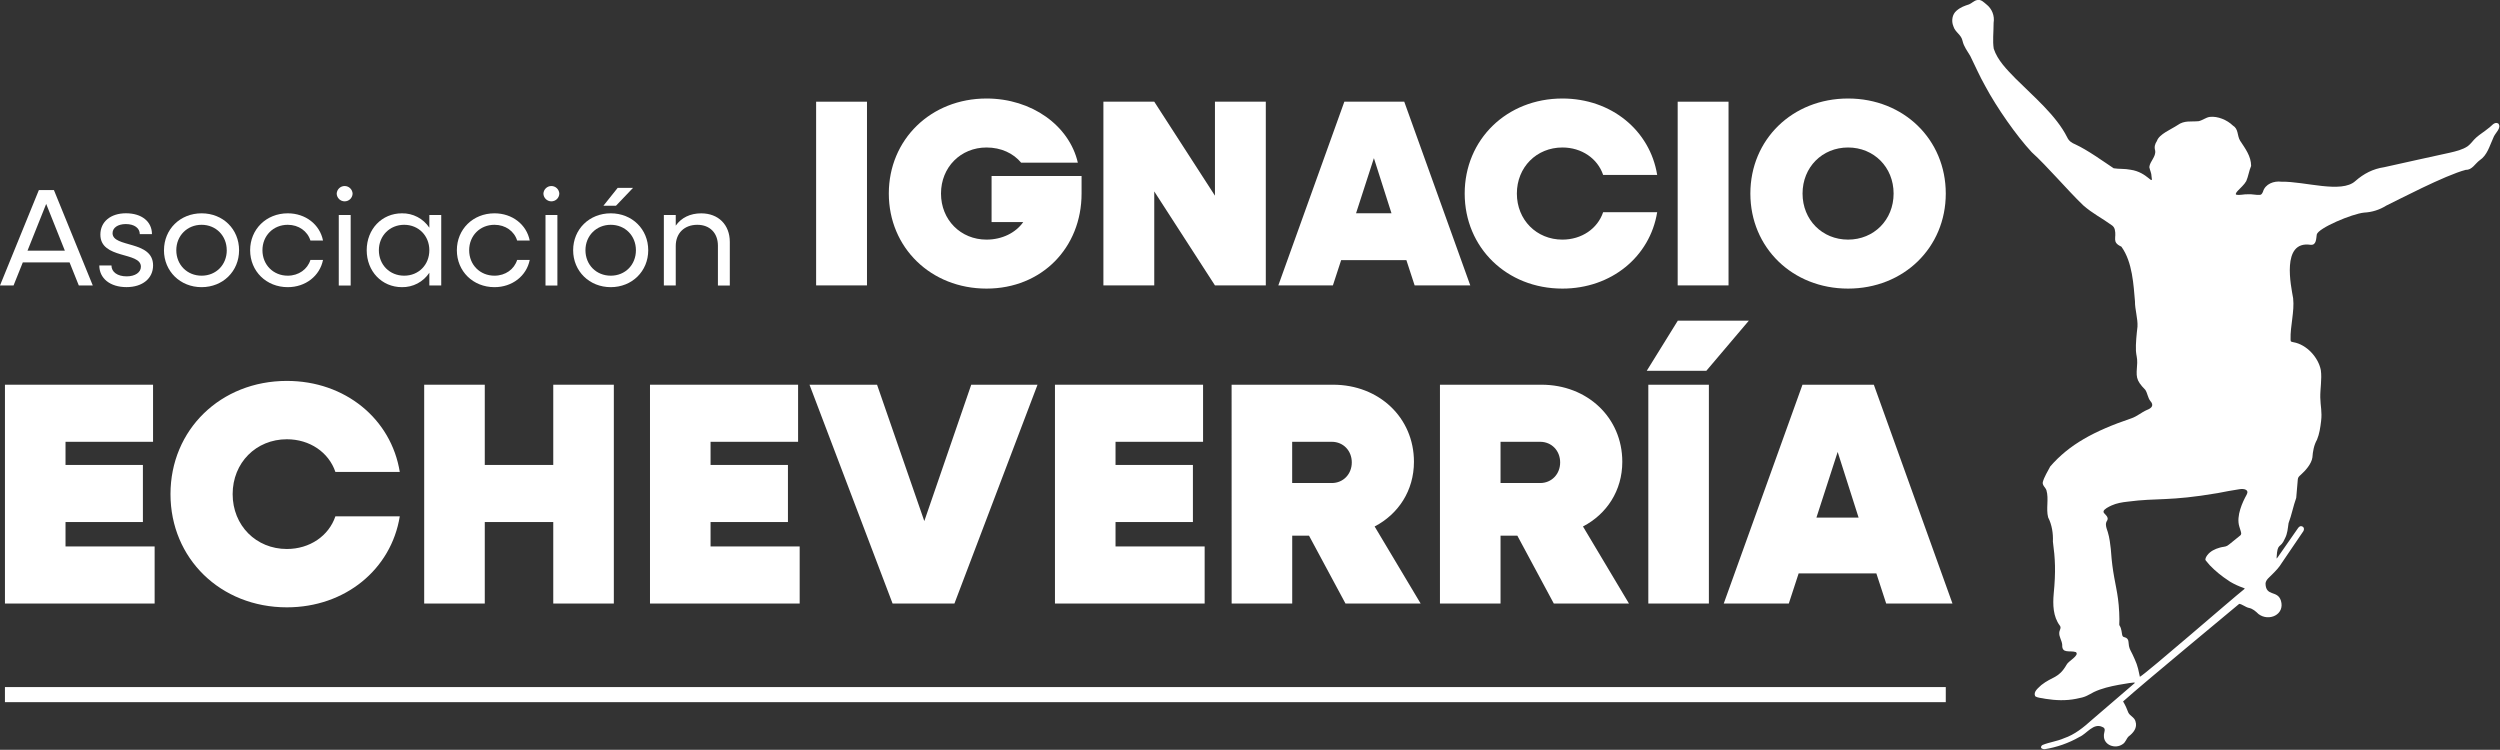
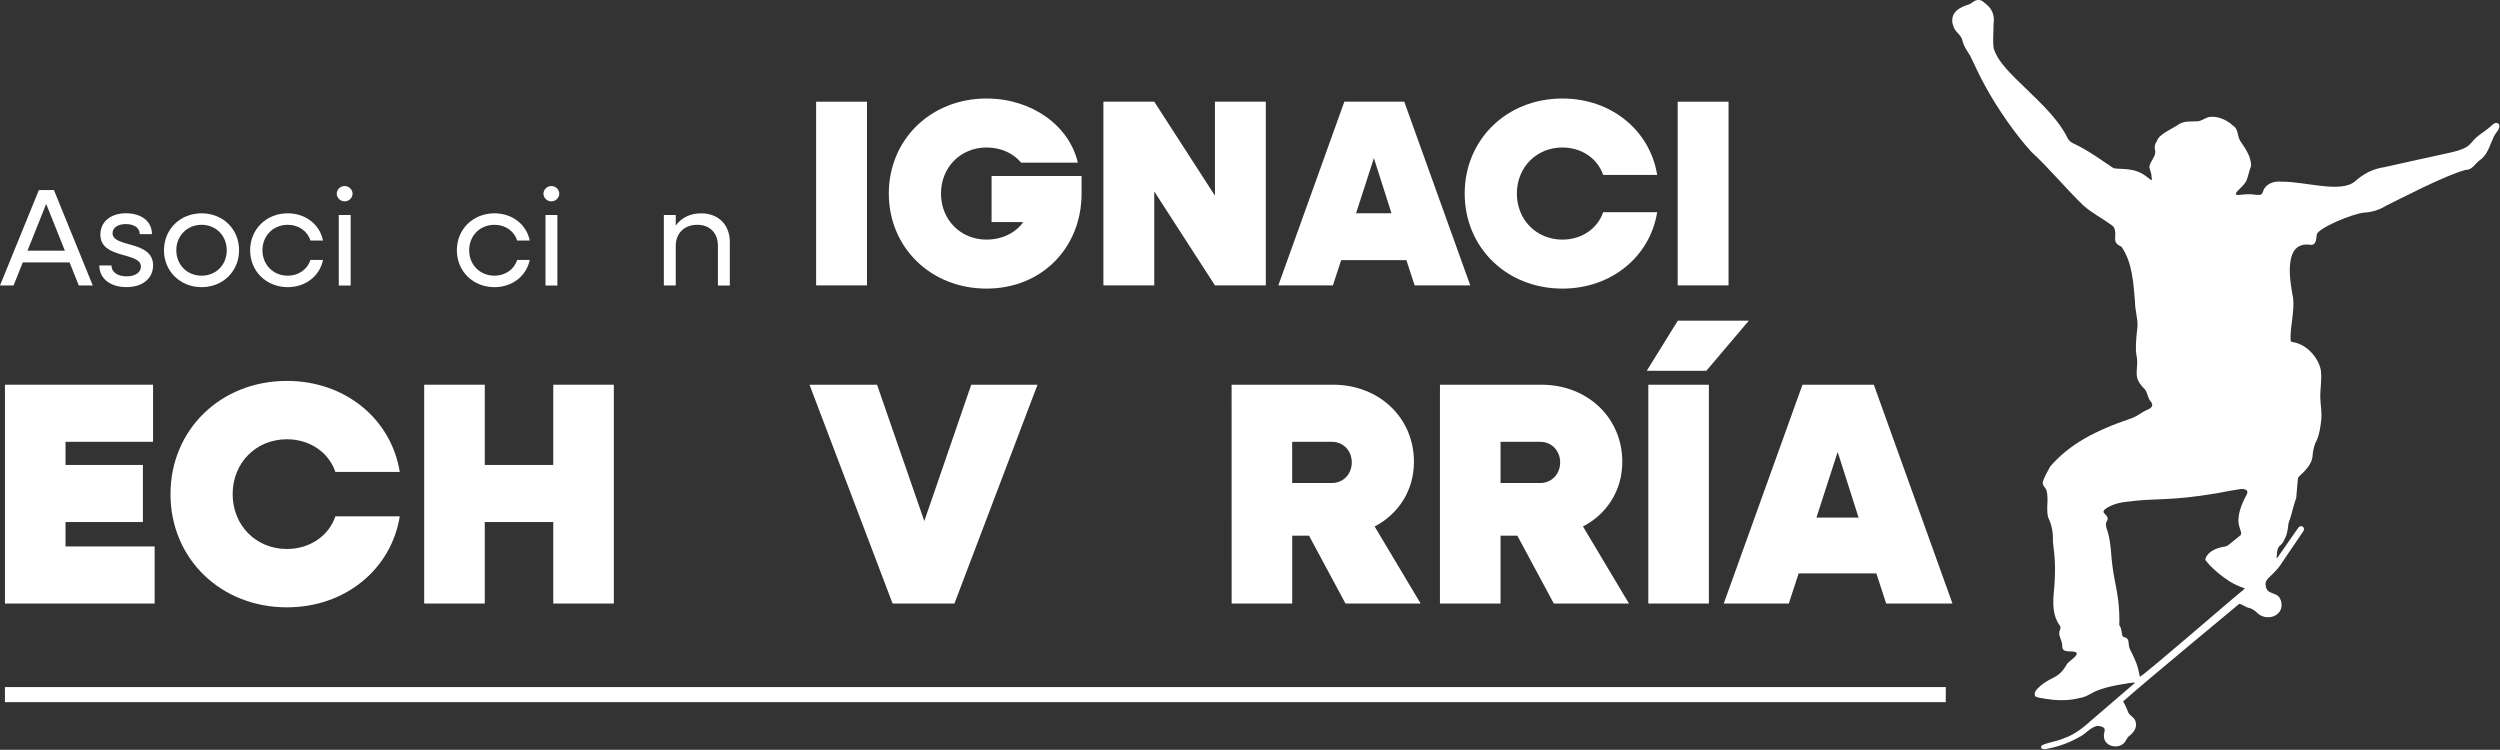
<svg xmlns="http://www.w3.org/2000/svg" width="2344" height="703" viewBox="0 0 2344 703" fill="none">
  <rect x="0" y="0" width="2344" height="703" fill="#333333" stroke="none" />
  <g clip-path="url(#clip0_36_2)">
    <path d="M833.35 181.47C833.35 130.8 872.79 92.36 924.96 92.36C967.4 92.36 1002.59 117.82 1010.58 152.52H957.41C950.17 143.78 938.69 138.29 924.96 138.29C900.75 138.29 882.28 156.76 882.28 181.47C882.28 206.18 900.75 224.66 924.96 224.66C939.69 224.66 952.42 218.17 959.41 208.18H929.7V165H1014.08V181.47C1014.08 232.15 976.88 270.59 924.96 270.59C872.79 270.59 833.35 232.15 833.35 181.47Z" fill="white" />
    <path d="M1034.55 95.35H1082.23L1139.14 183.47V95.35H1186.82V267.59H1139.14L1082.23 179.48V267.59H1034.55V95.35Z" fill="white" />
    <path d="M1260.46 95.35H1316.63L1378.53 267.59H1326.36L1318.62 243.88H1257.47L1249.73 267.59H1198.56L1260.46 95.35ZM1304.65 199.94L1288.17 148.27L1271.44 199.94H1304.65Z" fill="white" />
    <path d="M1373.29 181.47C1373.29 130.8 1412.73 92.36 1464.9 92.36C1510.84 92.36 1547.03 122.36 1553.77 164H1503.1C1497.86 148.52 1482.88 138.29 1464.9 138.29C1440.69 138.29 1422.22 156.76 1422.22 181.47C1422.22 206.18 1440.69 224.66 1464.9 224.66C1482.9 224.66 1497.9 214.42 1503.1 198.95H1553.77C1547.03 240.63 1510.84 270.59 1464.9 270.59C1412.73 270.59 1373.29 232.15 1373.29 181.47Z" fill="white" />
    <path d="M1620.67 95.35H1572.99V267.59H1620.67V95.35Z" fill="white" />
-     <path d="M1641.14 181.47C1641.14 130.8 1680.58 92.36 1732.75 92.36C1784.92 92.36 1824.36 130.8 1824.36 181.47C1824.36 232.14 1784.92 270.59 1732.75 270.59C1680.58 270.59 1641.14 232.15 1641.14 181.47ZM1775.44 181.47C1775.44 156.76 1756.96 138.29 1732.75 138.29C1708.54 138.29 1690.07 156.76 1690.07 181.47C1690.07 206.18 1708.54 224.66 1732.75 224.66C1756.96 224.66 1775.44 206.18 1775.44 181.47Z" fill="white" />
    <path d="M36.43 178.22H50.56L87 267.68H73.9L65.21 246H21.39L12.71 267.65H0L36.43 178.22ZM60.8 235L43.3 191.19L25.8 235H60.8Z" fill="white" />
    <path d="M93.09 248.88H104.5C104.5 255.1 110.2 259.12 118.76 259.12C126.76 259.12 132.11 255.36 132.11 250.05C132.11 235.79 94.11 243.31 94.11 219.97C94.11 207.91 103.71 199.97 118.11 199.97C132.89 199.97 142.48 207.74 142.48 219.54H131.07C131.07 213.84 125.89 210.08 117.98 210.08C110.46 210.08 105.53 213.58 105.53 218.63C105.53 232.51 143.53 225.12 143.53 248.84C143.53 261.03 133.68 269.2 118.64 269.2C103.21 269.2 93.1 261.03 93.1 248.84" fill="white" />
    <path d="M153.76 234.62C153.76 214.92 168.93 200.01 189.03 200.01C209.13 200.01 224.16 214.92 224.16 234.62C224.16 254.32 209 269.24 189 269.24C169 269.24 153.73 254.33 153.73 234.62M212.59 234.62C212.59 221.01 202.48 210.77 189 210.77C175.52 210.77 165.3 221 165.3 234.62C165.3 248.24 175.41 258.48 189.03 258.48C202.65 258.48 212.62 248.23 212.62 234.62" fill="white" />
    <path d="M234.53 234.62C234.53 214.92 249.7 200.01 269.8 200.01C286.52 200.01 299.87 210.51 302.86 225.55H291.06C288.34 216.73 280.06 210.77 269.8 210.77C256.18 210.77 246.07 221.01 246.07 234.62C246.07 248.23 256.18 258.48 269.8 258.48C280.04 258.48 288.34 252.48 291.06 243.7H302.86C299.86 258.7 286.52 269.24 269.8 269.24C249.7 269.24 234.53 254.33 234.53 234.62Z" fill="white" />
    <path d="M315.69 181.6C315.761 179.67 316.578 177.843 317.968 176.502C319.358 175.162 321.214 174.413 323.145 174.413C325.077 174.413 326.933 175.162 328.323 176.502C329.713 177.843 330.53 179.67 330.6 181.6C330.53 183.53 329.713 185.357 328.323 186.698C326.933 188.038 325.077 188.787 323.145 188.787C321.214 188.787 319.358 188.038 317.968 186.698C316.578 185.357 315.761 183.53 315.69 181.6ZM317.63 201.6H328.79V267.72H317.63V201.6Z" fill="white" />
-     <path d="M343.82 234.62C343.82 214.92 357.95 200.01 376.88 200.01C381.947 199.922 386.953 201.111 391.439 203.467C395.926 205.822 399.747 209.269 402.55 213.49V201.56H413.7V267.68H402.55V255.75C399.747 259.972 395.926 263.42 391.44 265.778C386.954 268.135 381.947 269.326 376.88 269.24C357.95 269.24 343.82 254.33 343.82 234.62ZM402.55 234.62C402.55 221.01 392.44 210.77 378.96 210.77C365.48 210.77 355.23 221 355.23 234.62C355.23 248.24 365.34 258.48 378.96 258.48C392.58 258.48 402.55 248.23 402.55 234.62Z" fill="white" />
    <path d="M428.35 234.62C428.35 214.92 443.52 200.01 463.62 200.01C480.34 200.01 493.69 210.51 496.68 225.55H484.88C482.16 216.73 473.88 210.77 463.62 210.77C450 210.77 439.89 221.01 439.89 234.62C439.89 248.23 450 258.48 463.62 258.48C473.86 258.48 482.16 252.48 484.88 243.7H496.68C493.68 258.7 480.34 269.24 463.62 269.24C443.52 269.24 428.35 254.33 428.35 234.62Z" fill="white" />
    <path d="M509.51 181.6C509.58 179.67 510.397 177.843 511.787 176.502C513.178 175.162 515.034 174.413 516.965 174.413C518.896 174.413 520.752 175.162 522.142 176.502C523.533 177.843 524.349 179.67 524.42 181.6C524.349 183.53 523.533 185.357 522.142 186.698C520.752 188.038 518.896 188.787 516.965 188.787C515.034 188.787 513.178 188.038 511.787 186.698C510.397 185.357 509.58 183.53 509.51 181.6ZM511.46 201.6H522.61V267.72H511.46V201.6Z" fill="white" />
-     <path d="M537.38 234.62C537.38 214.92 552.55 200.01 572.65 200.01C592.75 200.01 607.78 214.92 607.78 234.62C607.78 254.32 592.61 269.24 572.65 269.24C552.69 269.24 537.38 254.33 537.38 234.62ZM596.24 234.62C596.24 221.01 586.13 210.77 572.65 210.77C559.17 210.77 548.92 221 548.92 234.62C548.92 248.24 559.03 258.48 572.65 258.48C586.27 258.48 596.24 248.23 596.24 234.62ZM579.13 176.15H593.52L577.57 192.87H565.78L579.13 176.15Z" fill="white" />
    <path d="M622.43 201.56H633.58V211.56C638.77 204.17 647.06 200.03 657.44 200.03C673.51 200.03 684.27 210.66 684.27 226.86V267.7H673.12V230.34C673.12 218.54 665.6 210.77 653.81 210.77C641.62 210.77 633.58 218.67 633.58 230.6V267.68H622.43V201.56Z" fill="white" />
    <path d="M4.64 360.71H143.5V414.23H61.43V435.94H133.98V489.46H61.43V512.35H144.98V565.88H4.64V360.71Z" fill="white" />
    <path d="M159.85 463.29C159.85 402.93 206.85 357.14 268.97 357.14C323.68 357.14 366.8 392.82 374.83 442.48H314.47C308.22 424.04 290.38 411.85 268.97 411.85C240.13 411.85 218.13 433.85 218.13 463.29C218.13 492.73 240.13 514.73 268.97 514.73C290.38 514.73 308.22 502.54 314.47 484.11H374.83C366.83 533.76 323.68 569.44 268.97 569.44C206.83 569.44 159.85 523.65 159.85 463.29Z" fill="white" />
    <path d="M397.72 360.71H454.52V435.94H518.74V360.71H575.53V565.88H518.74V489.46H454.52V565.88H397.72V360.71Z" fill="white" />
-     <path d="M609.43 360.71H748.29V414.23H666.22V435.94H738.77V489.46H666.22V512.35H749.77V565.88H609.43V360.71Z" fill="white" />
    <path d="M758.99 360.71H822.32L866.63 488.57L910.63 360.71H972.78L894.87 565.88H836.89L758.99 360.71Z" fill="white" />
-     <path d="M989.13 360.71H1127.99V414.23H1045.92V435.94H1118.47V489.46H1045.92V512.35H1129.48V565.88H989.13V360.71Z" fill="white" />
    <path d="M1154.75 360.71H1249.9C1293.01 360.71 1325.72 391.63 1325.72 432.97C1325.72 459.97 1311.15 482.03 1288.85 493.62L1332 565.88H1261.53L1227.34 502.25H1211.58V565.88H1154.79L1154.75 360.71ZM1211.54 414.23V452.89H1248.71C1259.41 452.89 1267.44 444.56 1267.44 433.56C1267.44 422.56 1259.44 414.23 1248.71 414.23H1211.54Z" fill="white" />
    <path d="M1350.1 360.71H1445.25C1488.37 360.71 1521.07 391.63 1521.07 432.97C1521.07 459.97 1506.51 482.03 1484.2 493.62L1527.32 565.88H1456.85L1422.66 502.25H1406.9V565.88H1350.1V360.71ZM1406.9 414.23V452.89H1444.06C1454.77 452.89 1462.8 444.56 1462.8 433.56C1462.8 422.56 1454.8 414.23 1444.06 414.23H1406.9Z" fill="white" />
    <path d="M1573.11 300.65H1639.72L1599.87 347.65H1544L1573.11 300.65ZM1545.46 360.71H1602.25V565.88H1545.46V360.71Z" fill="white" />
    <path d="M1690 360.71H1756.9L1830.64 565.88H1768.49L1759.28 537.63H1686.4L1677.18 565.88H1616.18L1690 360.71ZM1742.62 485.3L1723 423.75L1703.08 485.3H1742.62Z" fill="white" />
    <path d="M2342.24 115.69C2338.48 113.89 2336.1 118.33 2333.08 120.28C2329.39 123.39 2325.21 125.82 2321.65 129C2318.82 131.49 2316.73 134.86 2313.86 137C2308.95 140.4 2302.73 141.81 2297.07 143.15C2284.53 145.98 2252.15 152.9 2235.44 156.76C2224.96 158.32 2216.31 162.76 2208.35 169.76C2195.35 181.66 2160.87 169.94 2139.14 170.38C2132.05 169.45 2123.92 172.38 2121.77 179.72C2121.23 180.96 2120.56 182.49 2119.09 182.72C2115.4 183.05 2111.47 181.83 2107.6 182.15C2103.91 181.96 2100.01 183.33 2096.6 182.49C2095.6 181.8 2097.21 179.96 2097.97 179.06C2100.75 176.06 2104.12 173.3 2106.09 169.81C2108.09 165.22 2108.64 160.19 2110.66 155.59C2110.66 146.51 2105.13 139.23 2100.31 131.89C2097.31 126.84 2099.07 121.05 2093.41 117.61C2088.17 112.5 2079.35 108.72 2071.85 109.61C2068.24 110.12 2065.32 112.74 2061.49 113.61C2054.35 114.35 2048.19 112.61 2041.66 117.32C2035.66 121.32 2024.41 125.77 2022.33 132.16C2020.43 135.03 2019.68 137.77 2020.68 141.16C2021.59 147.06 2015.75 151.16 2015.2 156.68C2015.71 159.56 2017.28 162.37 2017.28 165.41C2019.01 175.11 2013.89 161.41 1997.47 159.13C1992.31 158.05 1986.84 158.59 1981.79 157.78C1970.79 150.46 1957.43 140.78 1946.05 135.47C1942.48 133.96 1939.93 132.41 1938.21 128.77C1927.98 108.3 1906.79 90.66 1889.57 73.43C1881.67 65.28 1872.91 56.57 1869.33 45.67C1868.18 38.25 1869.18 30.97 1869.21 21.37C1869.75 18.153 1869.4 14.852 1868.21 11.815C1867.02 8.778 1865.04 6.119 1862.46 4.12C1859.62 1.83 1857.35 -0.88 1853.46 0.12C1850.7 0.74 1848.66 3.12 1846.16 4.12C1842.16 5.41 1838.34 6.66 1834.44 10.03C1830.38 13.42 1829.44 19.61 1831.44 24.51C1833.15 30.43 1838.85 32.25 1840.1 38.41C1841.36 43.84 1844.54 47.73 1847.32 52.47C1851.97 61.92 1856.19 71.6 1861.4 80.78C1872.15 100.87 1890.61 127.32 1904.95 142.71C1919.95 156.32 1937.34 177.16 1953.17 192.47C1962.34 200.47 1970.17 204.05 1979.69 210.97C1980.47 211.431 1981.15 212.045 1981.69 212.775C1982.23 213.506 1982.62 214.337 1982.83 215.22C1984.77 223.22 1979.67 226.98 1989.02 231.27C1999.56 245.88 2000.39 267.56 2001.75 282.54C2001.62 289.99 2004.55 298.69 2004.1 306.31C2003.29 313.44 2002.34 321.96 2002.66 329.11C2002.92 333.11 2004.03 335.71 2003.84 340.31C2003.02 353.22 2001.94 355.82 2011.44 365.52C2013.54 368.77 2013.75 372.85 2016.11 375.92C2019.87 380.03 2017.42 382.7 2012.93 384.39C2007.59 386.73 2003.83 390.39 1998.16 392.3C1963.31 404.1 1939.93 416.95 1922.3 437.36C1920.04 441.73 1916.49 447.36 1915.3 452.11C1914.79 455.17 1917.84 456.96 1918.73 459.64C1921.13 467.78 1918.2 476.92 1920.33 485.08C1923.93 492.08 1925.13 500.28 1924.8 507.83C1926.96 523.83 1927.58 535.76 1925.56 556.59C1924.64 566.75 1924.9 578.01 1931.22 586.46C1933.07 588.67 1930.85 590.78 1930.76 593.2C1930.46 597.1 1933.22 600.52 1933.54 604.54C1933.07 613.29 1940.82 609.54 1946.39 611.43C1949.99 614.53 1939.22 619.83 1937.69 623.13C1930.17 636.31 1924.39 634.03 1913.95 642.3C1911.12 645.12 1906.18 648.44 1908.17 652.76C1910.76 654.51 1913.9 654.29 1917.74 655.2C1927.38 656.72 1936.94 657.13 1946.58 655.2C1955.92 653.5 1956.58 652.32 1963.33 648.81C1970.71 645.36 1978.33 643.64 1986.48 642.1C1991.21 641.46 2003.22 638.86 2001.48 640.48C1989.64 650.58 1973.13 664.91 1961.22 675.07C1953.51 682.01 1945.34 688.72 1935.22 692.17C1928.65 695.08 1921.46 695.84 1915.02 698.52C1913.92 699.11 1913.02 700.83 1914.21 701.66C1915.04 702.259 1916.06 702.539 1917.08 702.45C1928.53 700.633 1939.56 696.754 1949.62 691C1956.62 688 1962.76 677.47 1971.27 681.64C1975.12 683.03 1972.47 686.64 1972.62 689.64C1972.19 698.64 1983.33 702.64 1990.19 697.73C1992.92 696.11 1993.6 692.73 1995.69 690.58C2000.17 687.22 2004.28 682.37 2002.22 676.29C2001.22 672.49 1997.15 671.35 1995.53 668.16C1994.23 664.513 1992.58 661 1990.6 657.67C2011.6 638.95 2089.46 574.67 2099.49 566.16C2102.23 566.48 2105.37 569.24 2108.36 569.93C2112.13 570.58 2114.99 573.24 2117.6 575.75C2127.27 583.06 2142.53 576.31 2138.6 563.21C2135.43 553.06 2124.49 559.71 2124.16 547.21C2124.33 543.54 2128.06 541.09 2130.39 538.58C2134.13 534.81 2136.76 532.18 2139.56 527.58L2159.07 498.85C2160.54 497.1 2160.82 494.34 2158.29 493.46C2156.78 492.86 2155.52 493.95 2154.66 495.12C2150.66 500.95 2140.14 515.85 2135.85 522.12C2135.29 522.86 2134.23 524.78 2134.57 522.43C2135.38 507.95 2138.03 515.12 2142.31 504.95C2144.8 500.35 2145 495.45 2145.75 490.49C2148.64 482.93 2150.19 474.35 2152.94 466.82C2153.55 461.54 2153.81 454.82 2154.42 449.46C2154.5 447.51 2155.85 446.37 2157.22 445.18C2161.51 441.35 2167.22 435.07 2168.11 428.9C2168.52 423.12 2169.5 417.46 2172.43 412.25C2174.67 406.89 2175.55 400.78 2176.26 394.84C2177.33 386.17 2175.66 380.67 2175.5 372.84C2175.31 364.68 2177.2 355.48 2176.01 347.04C2173.76 335.25 2162.84 323.04 2150.35 320.87C2148.07 320.31 2147.62 320.54 2147.64 318.18C2147.27 305.56 2151.42 292.26 2150.04 279.62C2148.15 268.62 2138.54 225.4 2166.39 229.53C2171.87 230.08 2171.59 223.85 2172.2 219.88C2173.55 213.82 2205.41 200.41 2216.63 199.33C2223.99 198.965 2231.13 196.71 2237.36 192.78C2246.91 188.25 2292.46 164.26 2312.06 159.21C2317.7 159.5 2320.8 153.32 2324.85 150.35C2332.13 145.52 2334.14 136.94 2337.64 129.41C2339.09 124.76 2346.08 119.96 2342.28 115.67L2342.24 115.69ZM2006.34 634.57C2005.78 632.31 2005.28 629.42 2004.7 627.06C2003.93 624.003 2002.87 621.024 2001.55 618.16C2000.89 616.63 2000.18 615.07 1999.45 613.57C1998.18 610.81 1996.6 608.57 1996.11 605.66C1995.87 604.31 1995.85 602.89 1995.63 601.54C1995.59 600.583 1995.22 599.669 1994.6 598.944C1993.97 598.219 1993.12 597.725 1992.18 597.54C1990.04 597.22 1989.82 595.96 1989.54 594.07C1989.34 592.324 1988.98 590.601 1988.47 588.92C1988.22 588.169 1987.89 587.451 1987.47 586.78C1987.2 586.465 1987.04 586.067 1987.02 585.65C1987.46 580.38 1986.8 568.02 1985.85 561.54C1985 554.88 1983.46 547.93 1982.3 541.38C1980.91 533.773 1979.93 526.095 1979.39 518.38C1979.3 517.11 1979.32 516.91 1979.09 514.72C1978.71 510.97 1977.84 503.85 1976.29 498.94C1975.62 496.75 1974.62 494.41 1974.53 492.19C1974.43 490.92 1974.72 489.651 1975.36 488.55C1975.68 488.139 1975.91 487.667 1976.04 487.162C1976.16 486.658 1976.19 486.133 1976.1 485.62C1975.72 483.76 1973.63 482.24 1972.69 480.98C1972.52 480.763 1972.39 480.512 1972.32 480.243C1972.25 479.975 1972.24 479.694 1972.28 479.42C1972.68 477.35 1977.09 475.17 1979.78 473.93C1984.61 471.75 1989.69 470.93 1994.94 470.35C2022.76 466.66 2033.64 470.14 2079.21 462.35C2086 460.98 2092.71 459.79 2099.5 458.72C2101.73 458.37 2104.25 458.18 2106.14 459.52C2106.52 459.778 2106.82 460.142 2107 460.566C2107.17 460.991 2107.22 461.458 2107.14 461.91C2106.95 462.739 2106.64 463.535 2106.22 464.27C2102.85 470.27 2096.45 483.7 2099.59 493.72C2100.08 495.77 2101.09 497.96 2101.33 499.87C2101.38 500.347 2101.29 500.828 2101.08 501.259C2100.87 501.69 2100.55 502.054 2100.14 502.31C2098.66 503.53 2096.39 505.31 2094.65 506.74C2092.5 508.4 2090.49 510.3 2088.22 511.74C2086.39 512.79 2083.53 512.69 2081.33 513.44C2076.8 514.68 2072.4 516.79 2069.55 520.55C2068.55 521.95 2067.07 524.31 2068.15 525.55C2070.5 528.604 2073.13 531.432 2076 534C2078.84 536.599 2081.83 539.036 2084.94 541.3C2086.94 542.76 2089.01 544.19 2090.94 545.42C2094.89 547.752 2099.06 549.679 2103.4 551.17C2103.69 551.278 2103.97 551.402 2104.25 551.54C2104.95 551.89 2104.56 552.06 2104.13 552.45C2092.74 561.45 2013.73 630.27 2006.31 634.61L2006.34 634.57Z" fill="white" />
    <path d="M1824.36 644.2H4.63V658.34H1824.36V644.2Z" fill="white" />
    <path d="M812.88 95.35H765.2V267.59H812.88V95.35Z" fill="white" />
  </g>
  <defs>
    <clipPath id="clip0_36_2">
      <rect width="2343.4" height="702.58" fill="white" />
    </clipPath>
  </defs>
</svg>